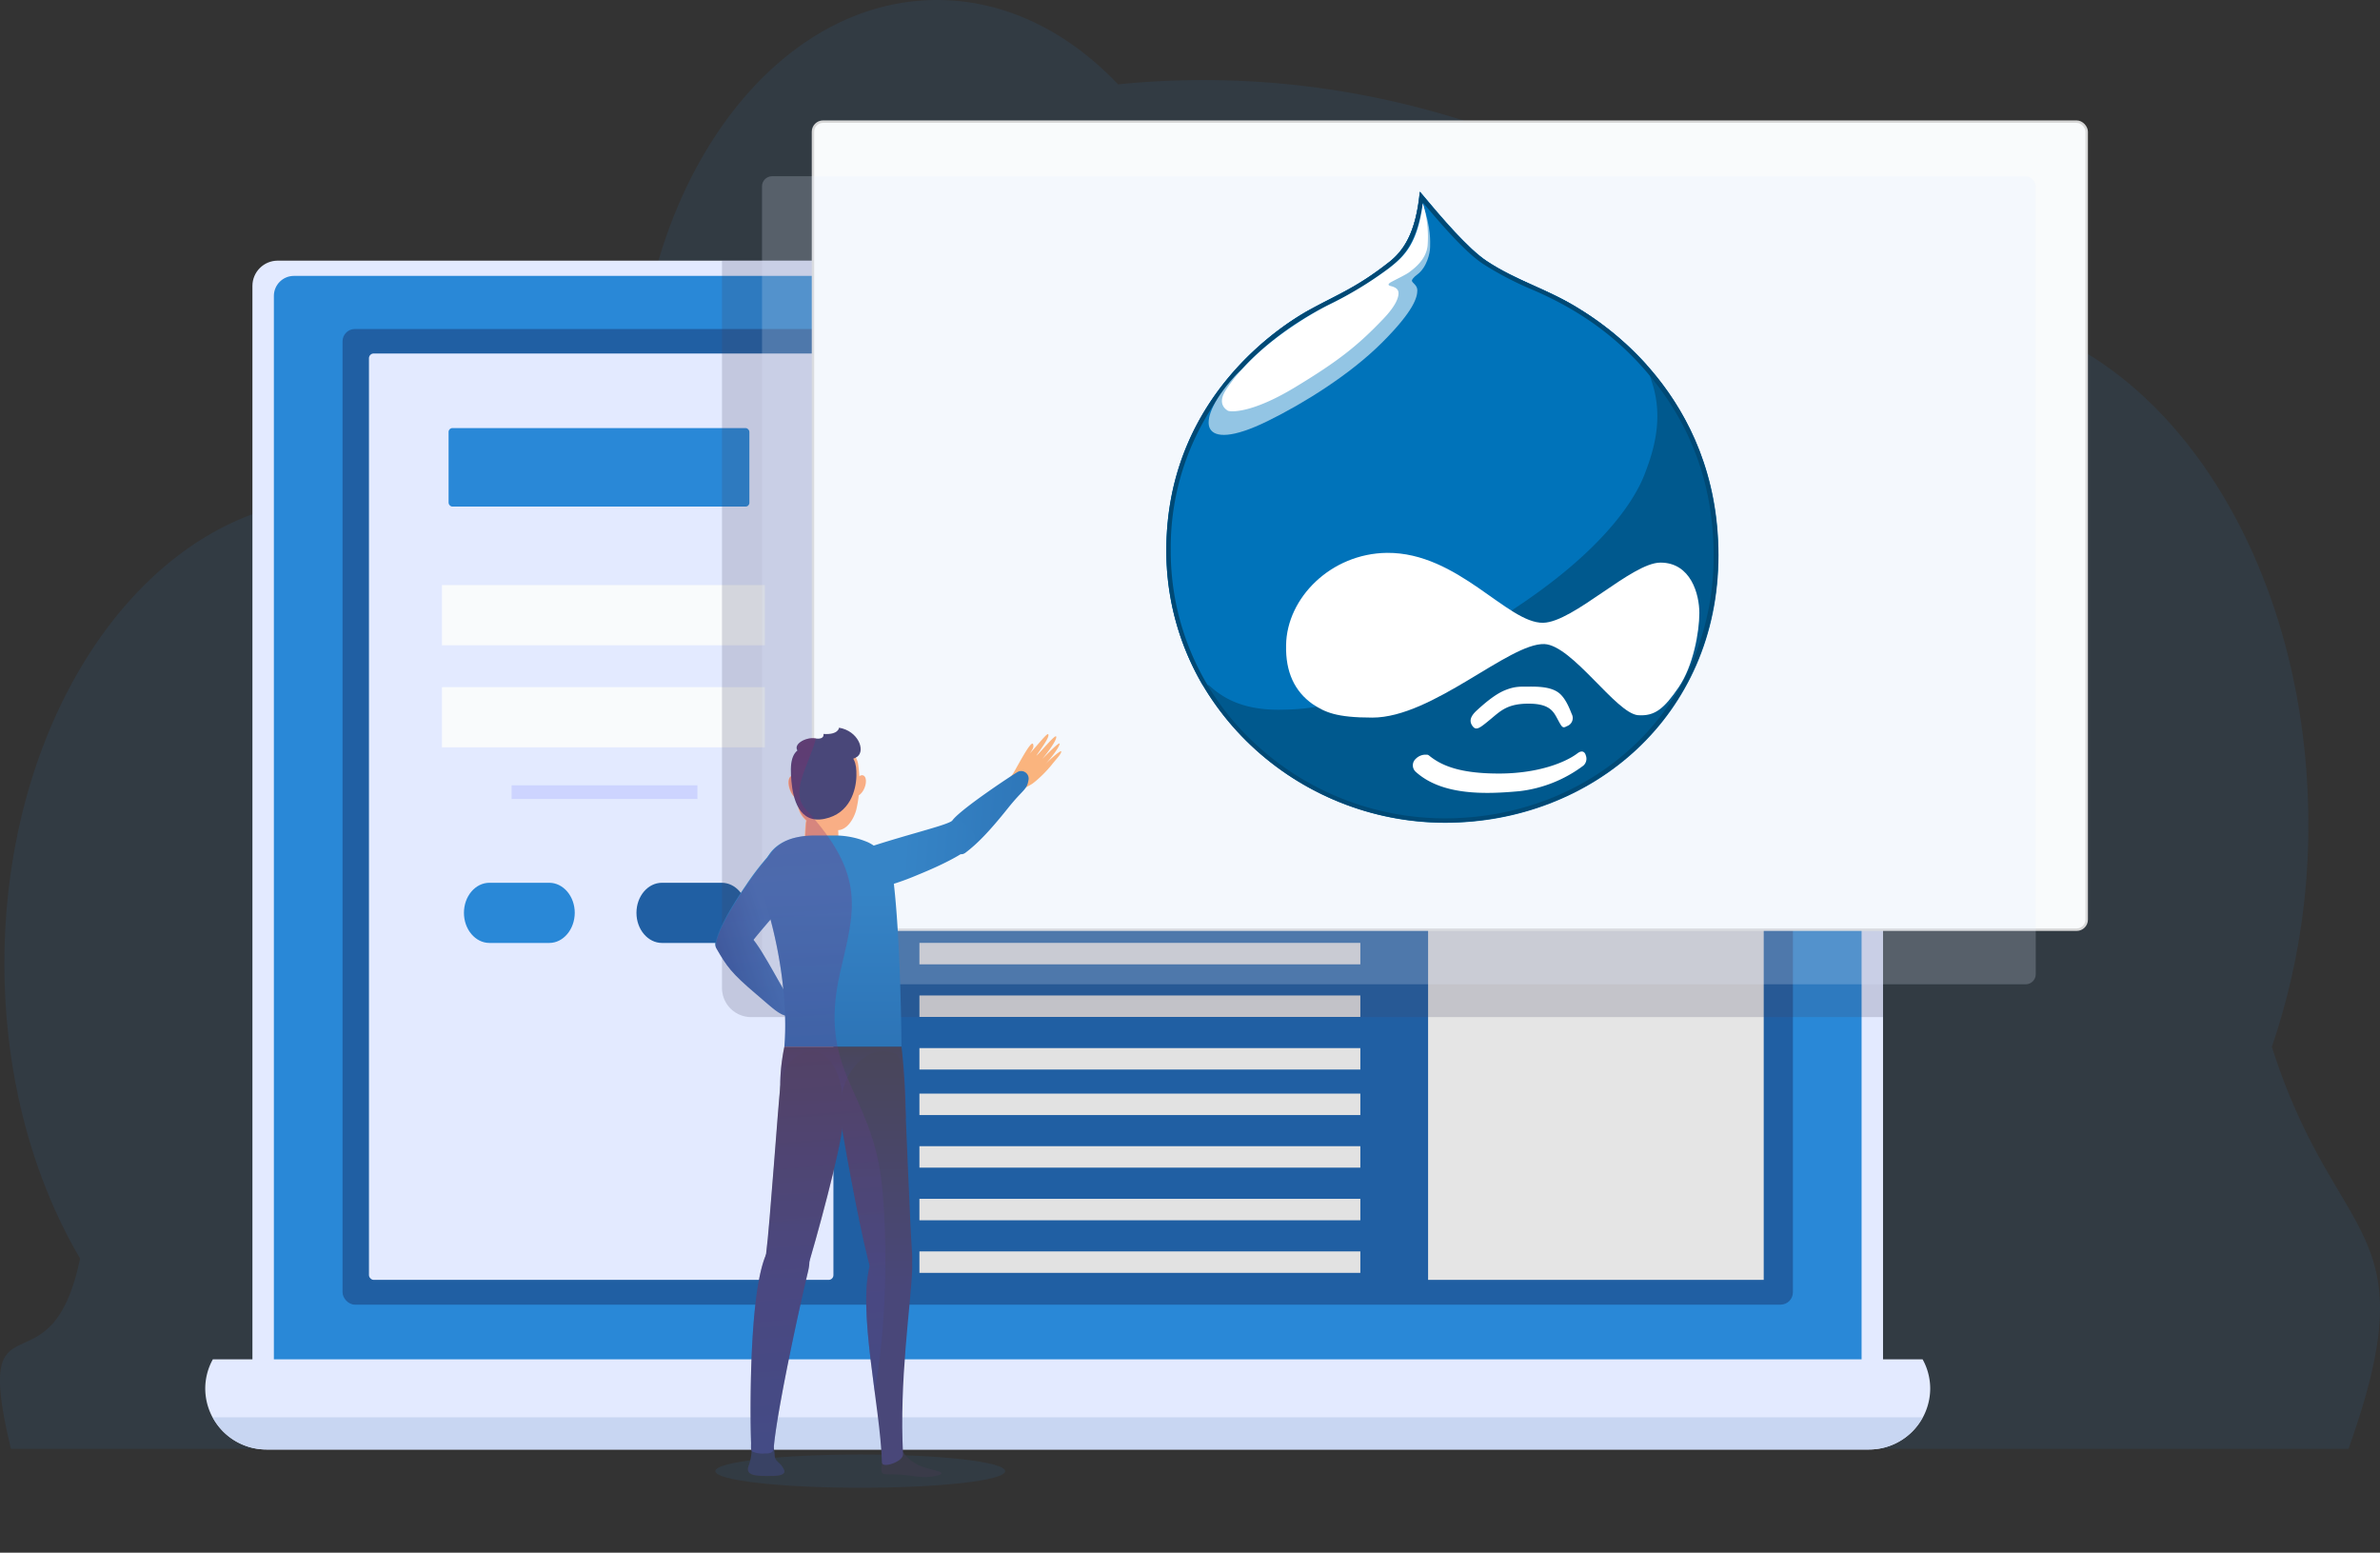
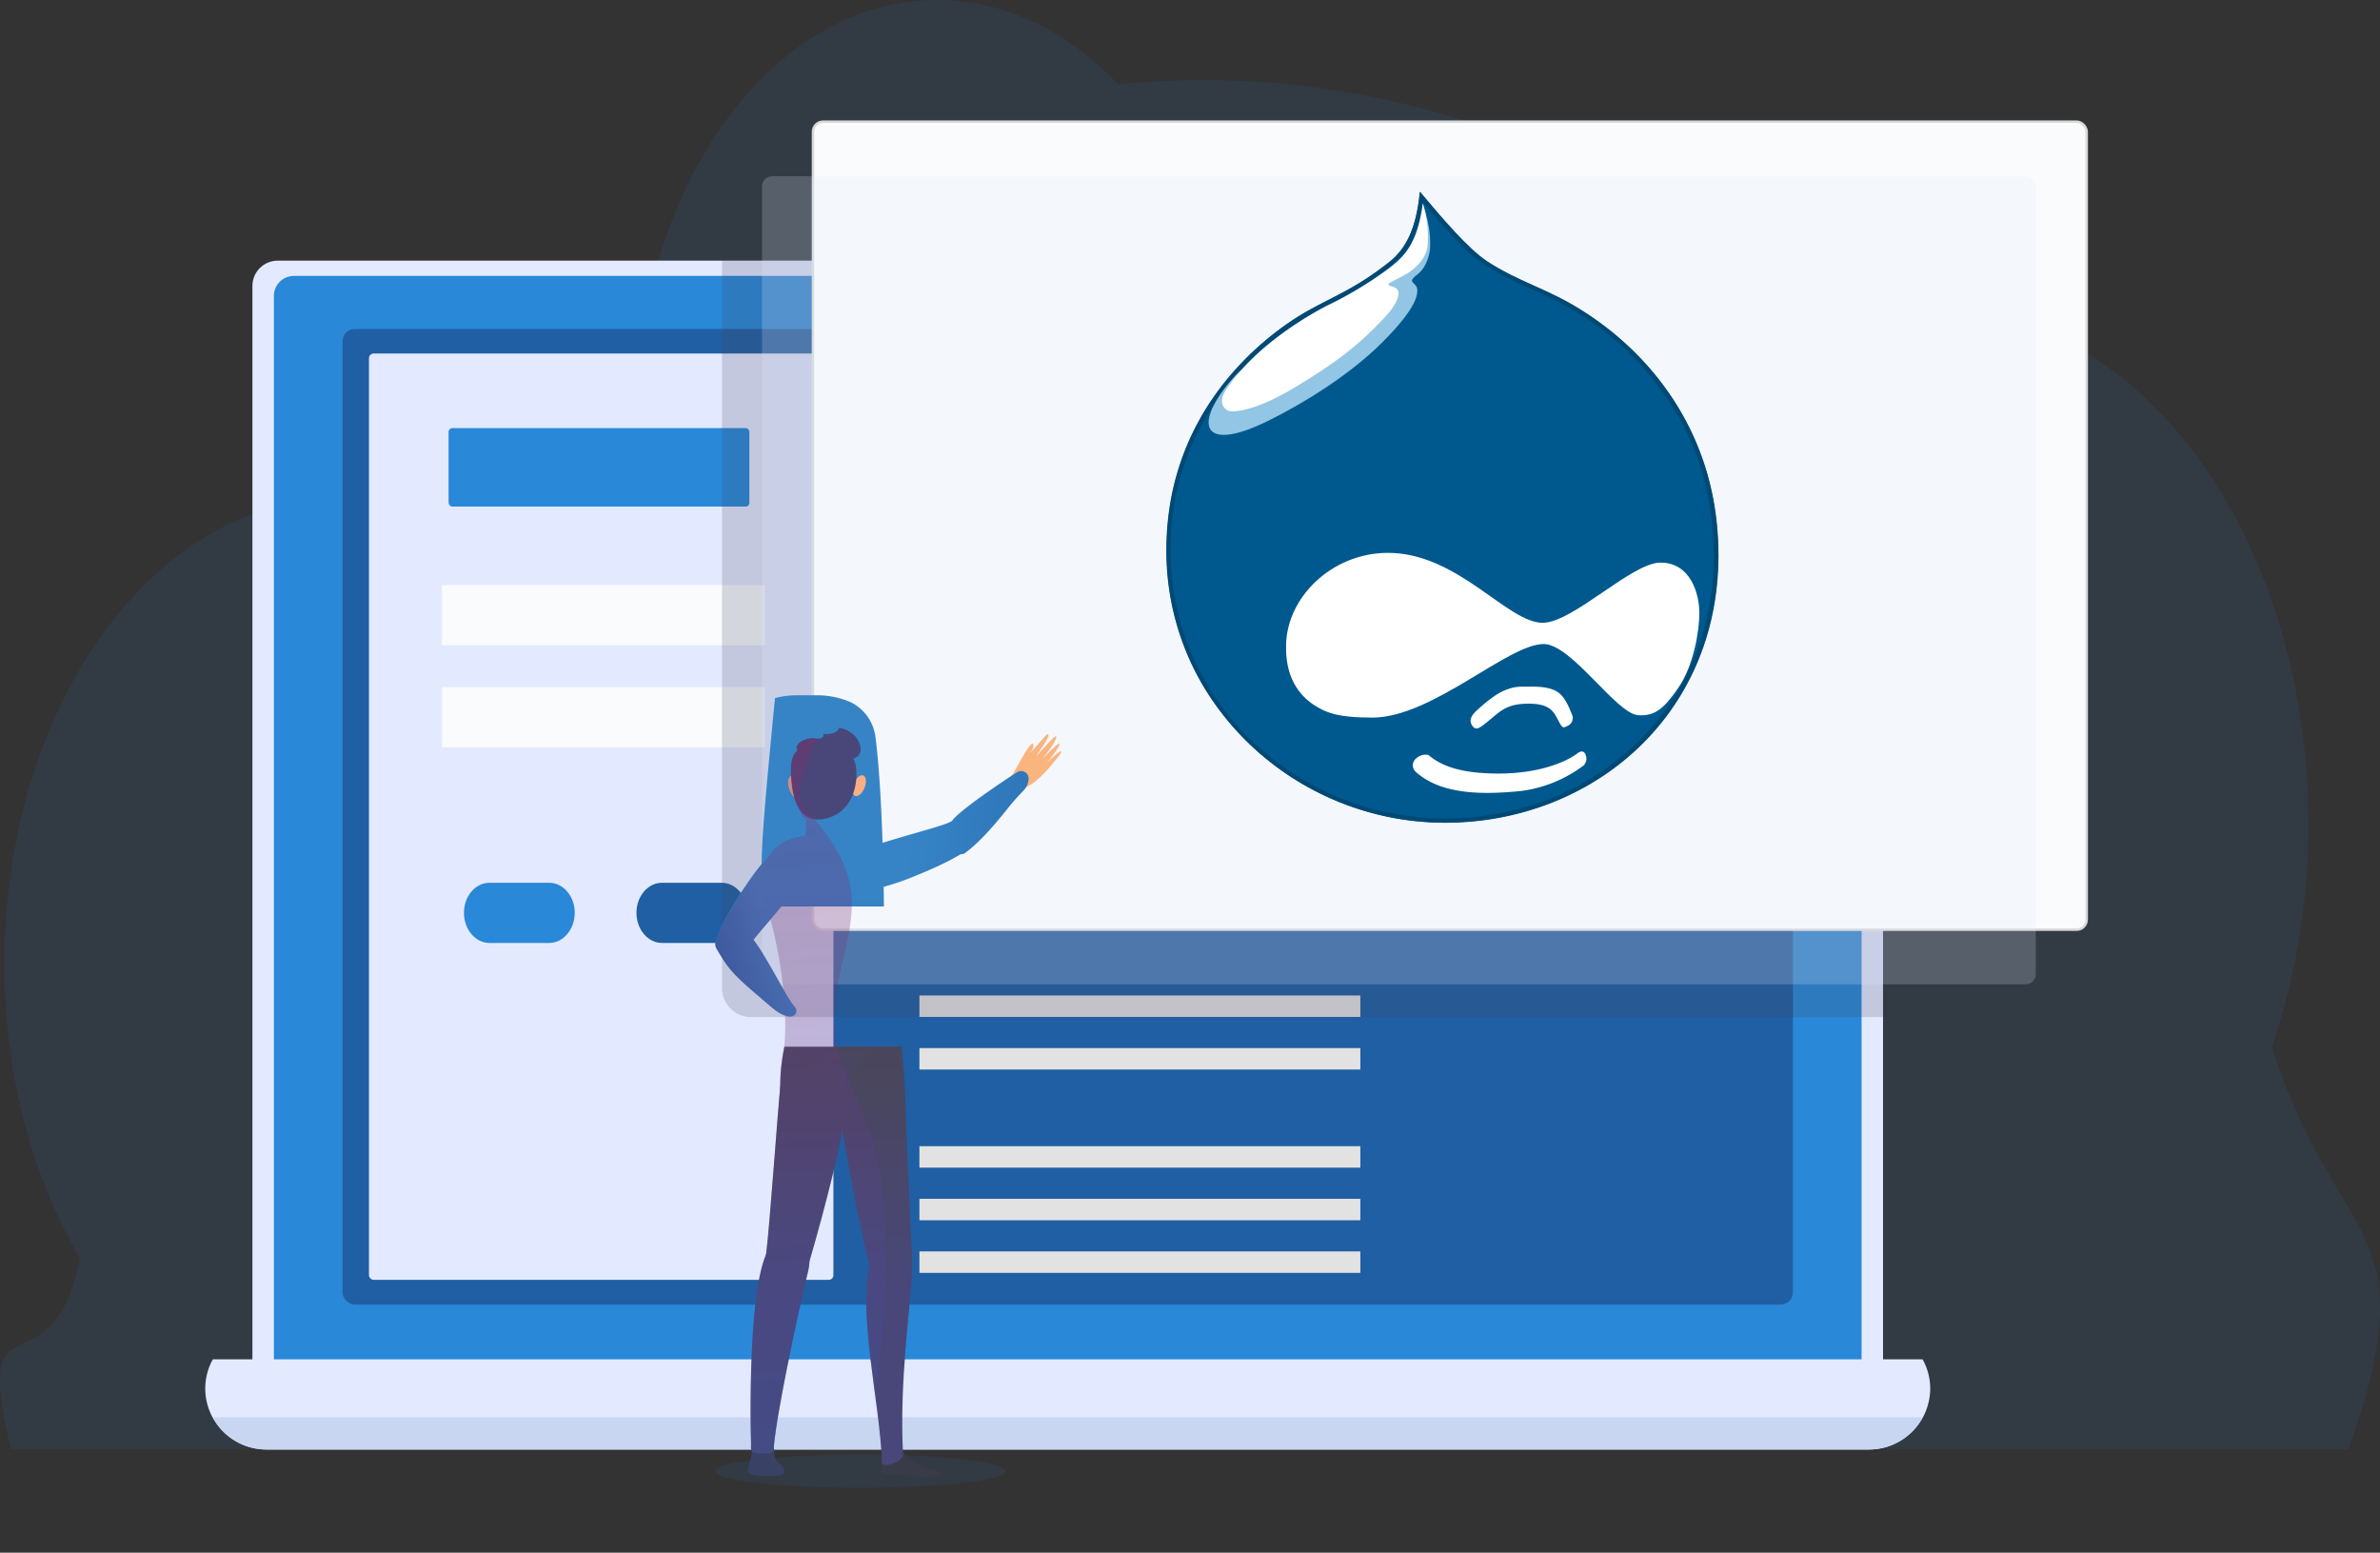
<svg xmlns="http://www.w3.org/2000/svg" xmlns:xlink="http://www.w3.org/1999/xlink" viewBox="0 0 652.27 425.46">
  <rect x="0" y="0" width="652.27" height="425.46" fill="#333333" stroke="none" />
  <defs>
    <style>
      .cls-1 {
        fill: none;
      }

      .cls-2 {
        isolation: isolate;
      }

      .cls-3, .cls-5 {
        fill: #2988d7;
      }

      .cls-3 {
        opacity: 0.1;
      }

      .cls-14, .cls-4 {
        fill: #e3eaff;
      }

      .cls-6 {
        fill: #205fa3;
      }

      .cls-7 {
        fill: #c8d6f2;
      }

      .cls-13, .cls-8 {
        fill: #f9fbfc;
      }

      .cls-9 {
        fill: #cdd4ff;
      }

      .cls-10 {
        fill: #e2e2e2;
      }

      .cls-11 {
        fill: #e5e5e5;
      }

      .cls-12 {
        fill: #424261;
        opacity: 0.2;
      }

      .cls-12, .cls-33 {
        mix-blend-mode: multiply;
      }

      .cls-13 {
        stroke: #d8d8d8;
        stroke-miterlimit: 10;
        stroke-width: 0.67px;
      }

      .cls-14 {
        opacity: 0.21;
      }

      .cls-15 {
        fill: #00598e;
      }

      .cls-16 {
        fill: #fff;
      }

      .cls-17 {
        fill: #0073ba;
      }

      .cls-18 {
        fill: #004975;
      }

      .cls-19 {
        fill: #93c5e4;
      }

      .cls-20 {
        fill: #fab47e;
      }

      .cls-21 {
        fill: url(#Dégradé_sans_nom_11);
      }

      .cls-22 {
        fill: url(#Dégradé_sans_nom_11-2);
      }

      .cls-23 {
        fill: #3a3b49;
      }

      .cls-24 {
        fill: #f9ae85;
      }

      .cls-25 {
        fill: url(#Dégradé_sans_nom_11-3);
      }

      .cls-26 {
        fill: url(#Dégradé_sans_nom_11-4);
      }

      .cls-27 {
        fill: url(#Dégradé_sans_nom_11-5);
      }

      .cls-28 {
        fill: url(#Dégradé_sans_nom_60);
      }

      .cls-29 {
        fill: #494779;
      }

      .cls-30 {
        fill: url(#Dégradé_sans_nom_60-2);
      }

      .cls-31 {
        fill: url(#Dégradé_sans_nom_60-3);
      }

      .cls-32 {
        clip-path: url(#clip-path);
      }

      .cls-33 {
        opacity: 0.3;
        fill: url(#Gradient_bez_nazwy_2);
      }
    </style>
    <linearGradient id="Dégradé_sans_nom_11" data-name="Dégradé sans nom 11" x1="693.27" y1="311.34" x2="708.49" y2="327.29" gradientTransform="matrix(-0.88, -0.47, -0.47, 0.88, 970.13, 315.64)" gradientUnits="userSpaceOnUse">
      <stop offset="0" stop-color="#3684c6" />
      <stop offset="1" stop-color="#215fa2" />
    </linearGradient>
    <linearGradient id="Dégradé_sans_nom_11-2" x1="707.33" y1="297.92" x2="722.55" y2="313.86" xlink:href="#Dégradé_sans_nom_11" />
    <linearGradient id="Dégradé_sans_nom_11-3" x1="798.69" y1="8.33" x2="798.69" y2="99.05" gradientTransform="matrix(-0.11, 1.06, 1.02, 0.03, 327.33, -627.35)" xlink:href="#Dégradé_sans_nom_11" />
    <linearGradient id="Dégradé_sans_nom_11-4" x1="830.89" y1="-3.09" x2="830.89" y2="94.08" gradientTransform="matrix(-0.07, 1, 1, 0.07, 308.36, -594.62)" xlink:href="#Dégradé_sans_nom_11" />
    <linearGradient id="Dégradé_sans_nom_11-5" x1="733.38" y1="244.21" x2="733.38" y2="341.38" gradientTransform="matrix(-1, 0, 0, 1, 961.38, 0)" xlink:href="#Dégradé_sans_nom_11" />
    <linearGradient id="Dégradé_sans_nom_60" data-name="Dégradé sans nom 60" x1="231.04" y1="306.44" x2="231.04" y2="286.8" gradientUnits="userSpaceOnUse">
      <stop offset="0" stop-color="#494779" />
      <stop offset="1" stop-color="#49465a" />
    </linearGradient>
    <linearGradient id="Dégradé_sans_nom_60-2" x1="220.51" y1="353.18" x2="220.51" y2="288.07" xlink:href="#Dégradé_sans_nom_60" />
    <linearGradient id="Dégradé_sans_nom_60-3" x1="240.13" y1="352.82" x2="240.13" y2="288.03" xlink:href="#Dégradé_sans_nom_60" />
    <clipPath id="clip-path">
      <path class="cls-1" d="M196.32,259.86c2.89,5,4.13,6.79,10.92,12.55,4.15,3.52,5.81,5.22,7.92,5.89a74.67,74.67,0,0,1-.19,8.5,52.07,52.07,0,0,0-1.12,11.38c-.54,4.7-2.94,38.57-3.79,44.81,0,.25-.05.48-.08.72v0c-4.77,10.69-4.39,44.87-4.13,51.7a6.32,6.32,0,0,0,.16,2,13.75,13.75,0,0,1-.9,4.39c-.79,2.55,2,2.7,6.66,2.61,4.37-.09,3.25-1.62,2.53-2.68s-1.76-1.39-1.95-2.56c-.14-.84,0-1.35-.29-2.46h0c.82-9.95,6.9-38.18,9.39-48.3a12.78,12.78,0,0,0,.36-2.66c3.09-10.52,7.85-28.48,9-36.19,1.52,8.65,5.05,28.17,7.55,37.28-3.31,12.76,2.94,38.82,3.33,53.84v0a1.69,1.69,0,0,0-.05.24c-.35,2.85-.33,3,2.29,3a36.73,36.73,0,0,1,5.32.31c1.69.26,5,.82,7.88-.1s-2.28-1.41-4.71-2.46a10.85,10.85,0,0,1-4.55-3.32,2.18,2.18,0,0,0-.42-.53c-1-19.93,2.09-39.81,2.54-50.13a12.34,12.34,0,0,0,0-1.74,23.35,23.35,0,0,0,0-3.1c-.37-4.66-1.17-24.59-1.69-36.5h0a181.24,181.24,0,0,0-1.17-19.64s-.18-30.06-2.33-46.52a12.09,12.09,0,0,0-.45-2c1.41-1.13,3.19-2.65,5.53-4.86a81.78,81.78,0,0,0,9-9.66,1.87,1.87,0,0,0,1-.8c2.11-3.42,4-7.66,6.45-15.6,1.61-5.11,2.59-6.24,2.63-7.81a7.58,7.58,0,0,0,3.58-3.89c.69-1.71,2.1-7,0-9.45-1.29-1.51-4.54,3.53-6.72,7.4-.21-1.43-.59-2.67-1.45-2.6s-.8,4.75-.78,5.53a5.45,5.45,0,0,0,.12,1.21,1.43,1.43,0,0,0,.18,1.26c-3,4.21-9.2,13.23-10.41,16.55a5.2,5.2,0,0,0-.2.75c-.07.07-.15.12-.22.2-1.77,2-8.62,6.74-17,13.52a26.33,26.33,0,0,0-6.19-1.08c0-.3,0-.62,0-.91a5.87,5.87,0,0,0-.05-.59c2.62-.13,4.36-3.3,5-5.5a23.93,23.93,0,0,0,.55-2.8,4.74,4.74,0,0,0,2.06-2.52c.75-1.84.58-3.64-.38-4a1.52,1.52,0,0,0-1.41.31c-.05-1.09-.13-2.24-.29-3.46a5.7,5.7,0,0,0-.64-1.87,2.68,2.68,0,0,0,.47-.29c2.14-1.73.16-7-5.08-7.88,0,0-.12,2-4.27,1.71,0,0,.43,1.63-2.29,1.22-2.53-.38-6,1.52-4.83,3.33-1.67,1.31-2,3.81-1.81,7-.85.49-1,2.21-.27,4a6,6,0,0,0,1.14,1.82,12.85,12.85,0,0,0,1.11,2.76,6.68,6.68,0,0,0,2.21,3.64,4.36,4.36,0,0,0-.17.83c-.08,1.07-.16,2.24-.22,3.41a17.49,17.49,0,0,0-3.34.63,11.19,11.19,0,0,0-6.74,5,75.64,75.64,0,0,0-6.06,7.92c-6.35,9.28-7.9,13.64-8.28,15.66v.07A1.91,1.91,0,0,0,196.32,259.86Zm10.18-2.34c1.14-1.44,2.74-3.32,4.66-5.56A121.08,121.08,0,0,1,214.67,271C212.09,266.54,208.67,260.18,206.5,257.52Z" />
    </clipPath>
    <linearGradient id="Gradient_bez_nazwy_2" data-name="Gradient bez nazwy 2" x1="84.11" y1="622.21" x2="270.79" y2="736.9" gradientTransform="matrix(0.4, -0.87, -0.54, -0.47, 496.63, 762.16)" gradientUnits="userSpaceOnUse">
      <stop offset="0" stop-color="#3953a4" />
      <stop offset="1" stop-color="#9d1f60" />
    </linearGradient>
  </defs>
  <title>illu-drupal</title>
  <g class="cls-2">
    <g id="Calque_2" data-name="Calque 2">
      <g id="Calque_6" data-name="Calque 6">
        <g>
          <path class="cls-3" d="M643.63,397c22.21-62.07-3.34-54.76-21-110.16a186.91,186.91,0,0,0,10-61c0-77.66-45.19-140.62-100.94-140.62a75.2,75.2,0,0,0-30,6.31C452,47.46,393.05,21.94,329.84,21.94a233.13,233.13,0,0,0-23.41,1.17C292.62,8.61,275.44,0,256.82,0c-35.19,0-65.21,30.7-77.07,73.91-24.3,18-46.74,40.2-66.81,65.94a67.18,67.18,0,0,0-20.28-3.18c-50.51,0-91.45,57-91.45,127.39,0,30.66,7.78,58.78,20.73,80.77C13.87,384-7.94,351.58,3,397Z" />
          <g>
            <g>
              <rect class="cls-4" x="69.18" y="71.42" width="446.89" height="317.52" rx="6.93" />
              <rect class="cls-5" x="75.06" y="75.6" width="435.13" height="309.17" rx="5.49" />
              <rect class="cls-6" x="93.88" y="90.15" width="397.49" height="267.34" rx="3.38" />
              <path class="cls-4" d="M58.33,372.48a16.53,16.53,0,0,0-2.08,7.94A16.75,16.75,0,0,0,73,397.18H512.24A16.76,16.76,0,0,0,529,380.42a16.53,16.53,0,0,0-2.08-7.94Z" />
            </g>
            <path class="cls-7" d="M58.33,388.36A16.69,16.69,0,0,0,73,397.18H512.24a16.69,16.69,0,0,0,14.68-8.82Z" />
          </g>
          <g>
            <rect class="cls-4" x="101.12" y="96.86" width="127.29" height="253.84" rx="1.3" />
            <rect class="cls-5" x="122.94" y="117.3" width="82.44" height="21.51" rx="1.04" />
            <path class="cls-5" d="M150.52,258.38H134.15c-3.85,0-7-3.69-7-8.25h0c0-4.55,3.12-8.24,7-8.24h16.37c3.85,0,7,3.69,7,8.24h0C157.49,254.69,154.37,258.38,150.52,258.38Z" />
            <path class="cls-6" d="M197.8,258.38H181.43c-3.85,0-7-3.69-7-8.25h0c0-4.55,3.12-8.24,7-8.24H197.8c3.85,0,7,3.69,7,8.24h0C204.77,254.69,201.65,258.38,197.8,258.38Z" />
            <rect class="cls-8" x="121.12" y="160.32" width="88.5" height="16.49" />
            <rect class="cls-8" x="121.12" y="188.29" width="88.5" height="16.49" />
-             <rect class="cls-9" x="140.22" y="215.18" width="50.92" height="3.76" />
            <rect class="cls-10" x="251.98" y="96.86" width="231.4" height="11.77" />
            <rect class="cls-10" x="251.98" y="117.55" width="150.35" height="5.88" />
            <rect class="cls-10" x="251.98" y="153.85" width="95.77" height="5.88" />
            <g>
              <rect class="cls-10" x="251.98" y="170.93" width="150.35" height="5.88" />
              <rect class="cls-10" x="251.98" y="185.34" width="150.35" height="5.88" />
              <rect class="cls-10" x="251.98" y="199.76" width="150.35" height="5.88" />
              <rect class="cls-10" x="251.98" y="214.17" width="150.35" height="5.88" />
            </g>
            <g>
              <rect class="cls-10" x="251.98" y="243.94" width="120.84" height="5.88" />
-               <rect class="cls-10" x="251.98" y="258.36" width="120.84" height="5.88" />
              <rect class="cls-10" x="251.98" y="272.77" width="120.84" height="5.88" />
              <rect class="cls-10" x="251.98" y="287.19" width="120.84" height="5.88" />
            </g>
            <g>
-               <rect class="cls-10" x="251.98" y="299.66" width="120.84" height="5.88" />
              <rect class="cls-10" x="251.98" y="314.07" width="120.84" height="5.88" />
              <rect class="cls-10" x="251.98" y="328.49" width="120.84" height="5.88" />
              <rect class="cls-10" x="251.98" y="342.9" width="120.84" height="5.88" />
            </g>
-             <rect class="cls-11" x="391.39" y="241.89" width="91.98" height="108.81" />
          </g>
          <path class="cls-12" d="M496.07,71.42H197.87V270.7a8,8,0,0,0,8,8H516.07V91.41A20,20,0,0,0,496.07,71.42Z" />
          <rect class="cls-13" x="222.81" y="33.33" width="349.08" height="221.42" rx="2.76" />
          <rect class="cls-14" x="208.84" y="48.29" width="349.08" height="221.42" rx="2.76" />
          <g>
            <path class="cls-15" d="M433,84.72c-8.82-5.5-17.15-7.66-25.48-13.16-5.16-3.49-12.33-11.82-18.32-19-1.17,11.5-4.67,16.16-8.66,19.49-8.5,6.67-13.83,8.66-21.16,12.66-6.16,3.17-39.64,23.15-39.64,66.13s36.15,74.62,76.29,74.62,74.95-29.15,74.95-73.29S438.28,88.05,433,84.72Z" />
            <path class="cls-16" d="M419.43,188.14c2.66,0,5.49.17,7.49,1.5s3.17,4.33,3.83,6a2.35,2.35,0,0,1-1.33,3.34c-1.17.66-1.33.33-2.5-1.84s-2.16-4.33-8-4.33-7.67,2-10.5,4.33-3.83,3.17-4.83,1.84-.66-2.67,1.17-4.34,4.83-4.33,7.66-5.49,4.33-1,7-1Z" />
            <path class="cls-16" d="M391.78,207.13c3.33,2.66,8.32,4.83,19,4.83s18.16-3,21.49-5.5c1.5-1.16,2.17-.17,2.33.5a2.52,2.52,0,0,1-.66,2.83,36.1,36.1,0,0,1-17.49,7c-9,.83-21.16,1.33-28.48-5.33a2.39,2.39,0,0,1,0-3.5,3.84,3.84,0,0,1,2.49-1.17c1,0,.84,0,1.34.34Z" />
-             <path class="cls-17" d="M351,194.47c12.66-.17,15-2.33,26.15-7.33,60.29-27,71.45-51.64,73.62-57.3s5.33-14.82,2-25c-.64-2-1.11-3.54-1.45-4.81A83,83,0,0,0,432.92,84.7c-8.66-5.49-17.16-7.66-25.49-13.16-5.16-3.33-12.32-11.82-18.32-19C388,64.05,384.61,68.88,380.45,72c-8.5,6.67-13.83,8.67-21.15,12.66-6.17,3.33-39.65,23.16-39.65,66.13a72.58,72.58,0,0,0,10,37l1.65-.05C334.81,191,340.31,194.63,351,194.47Z" />
            <path class="cls-18" d="M432.92,84.7c-8.66-5.49-17.16-7.66-25.49-13.16-5.16-3.33-12.32-11.82-18.32-19C388,64.05,384.61,68.88,380.45,72c-8.5,6.67-13.83,8.67-21.15,12.66-6.17,3.33-39.65,23.16-39.65,66.13a72.58,72.58,0,0,0,10,37,77.31,77.31,0,0,0,66.28,37.59c40.14,0,74.95-29.15,74.95-73.29,0-24.24-9.84-41.19-19.6-52.11A83,83,0,0,0,432.92,84.7Zm20.24,19.5c10.94,13.67,16.48,29.81,16.48,48a73.64,73.64,0,0,1-6,29.58,68,68,0,0,1-16.06,22.7c-13.65,12.74-32,19.76-51.68,19.76a76.58,76.58,0,0,1-52.34-20.85,71.63,71.63,0,0,1-22.7-52.52,70.77,70.77,0,0,1,17.22-47.12A79.13,79.13,0,0,1,359.89,85.8c1.77-1,3.43-1.81,5-2.64A89.56,89.56,0,0,0,381.22,73c3.48-2.65,7.19-6.84,8.77-17.48,5.5,6.54,11.89,13.9,16.77,17a89.72,89.72,0,0,0,13.06,6.8,95.73,95.73,0,0,1,12.43,6.37l.15.1A79.71,79.71,0,0,1,453.16,104.2Z" />
            <path class="cls-19" d="M389.94,55.89c2.34,6.83,2,10.32,2,11.82s-.83,5.5-3.5,7.5c-1.16.83-1.49,1.5-1.49,1.66,0,.67,1.49,1.17,1.49,2.67,0,1.83-.83,5.5-9.66,14.32s-21.48,16.66-31.31,21.49-14.49,4.5-15.82,2.17.5-7.5,6.66-14.33S364,86.54,364,86.54l24.32-17,1.33-6.5" />
            <path class="cls-16" d="M389.94,55.72c-1.5,11-4.83,14.33-9.32,17.82a103.2,103.2,0,0,1-16.49,10c-4.33,2.16-20,10.82-28.15,23.32-2.5,3.83,0,5.33.5,5.66s6.16,1,18.32-6.33,17.49-11.66,24.32-18.82c3.66-3.83,4.16-6,4.16-7,0-1.16-.83-1.66-2.16-2-.67-.16-.84-.5,0-1s4.33-2.16,5.16-2.83,4.83-3.33,5-7.66a30.76,30.76,0,0,0-1.34-11.16Z" />
            <path class="cls-16" d="M352.47,176.81c.16-13,12.32-25.15,27.65-25.32,19.48-.16,33,19.33,42.8,19.16,8.33-.17,24.32-16.49,32.15-16.49,8.33,0,10.66,8.66,10.66,13.82s-1.67,14.5-5.66,20.33-6.5,8-11.16,7.66c-6-.5-18-19.16-25.65-19.49-9.66-.33-30.65,20.15-47.14,20.15-10,0-13-1.5-16.32-3.66-5-3.5-7.5-8.83-7.33-16.16Z" />
            <path class="cls-1" d="M452.74,104.86c3.33,10.16.16,19.32-2,25s-13.33,30.32-73.62,57.3c-11.16,5-13.49,7.16-26.15,7.33-10.66.16-16.16-3.5-19.66-6.66l-1.65.05a77.31,77.31,0,0,0,66.28,37.59c40.14,0,74.95-29.15,74.95-73.29,0-24.24-9.84-41.19-19.6-52.11C451.63,101.32,452.1,102.9,452.74,104.86Z" />
          </g>
          <g>
            <path class="cls-20" d="M290.85,206c-.11.75-1.65,2.31-2.53,3.46a34.09,34.09,0,0,1-4.41,4.52l-.51.41c-1.29,1.07-3.25,1.63-3.73,2.5-.77,1.37-3.16,2-6.08,5.79s-9.85,9.48-14,11.39.37-4.55.37-4.55l5.64-8.44c7.11-1.54,12.07-9.15,12.07-9.15,1.3-2.13,5-9.39,5.47-8,.26.78-.1,1.34-.89,2.5,1.79-1.87,4.66-5.57,5-5.26.7.65-2.58,4.83-3.21,5.9.94-.75,5-5.71,5.39-5.29s-1.17,3.06-3.77,6.16c1.2-1.16,4.89-5,4.75-4.09s-2.27,3.82-3.92,5.53C288,207.86,291,205.2,290.85,206Z" />
            <g>
              <path class="cls-3" d="M196.05,403.11c0,2.52,17.78,4.56,39.71,4.56s39.72-2,39.72-4.56-17.78-4.56-39.72-4.56S196.05,400.59,196.05,403.11Z" />
              <g>
                <g>
                  <path class="cls-21" d="M217.68,275.72c-1.87-1.83-8.73-15.87-11.79-18.88-3.62-3.57-11.45-.24-9.57,3,2.89,5,4.13,6.79,10.92,12.55,4.72,4,6.22,5.66,8.81,6.11C218.15,278.88,218.91,276.93,217.68,275.72Z" />
                  <path class="cls-22" d="M204.88,259.8c1.33-2.41,7.24-8.68,14.25-17.39,1.24-1.54,1.25-6.38-.16-9.24-.88-1.77-4.66-2.72-7.2.07a72.58,72.58,0,0,0-7.36,9.36c-6.35,9.28-7.9,13.64-8.28,15.66C195.68,260.65,203,263.31,204.88,259.8Z" />
                  <path class="cls-23" d="M211.94,396.32a17.57,17.57,0,0,1,.4,2.91c.19,1.17,1.31,1.59,1.95,2.56s1.84,2.59-2.53,2.68c-4.68.09-7.45-.06-6.66-2.61a12.85,12.85,0,0,0,.89-4.5,2.74,2.74,0,0,1,.54-2.2C207.05,394.67,211.25,393.77,211.94,396.32Z" />
                  <path class="cls-23" d="M247.89,398.44a10.85,10.85,0,0,0,4.55,3.32c2.43,1.05,7.58,1.54,4.71,2.46s-6.19.36-7.88.1A36.73,36.73,0,0,0,244,404c-2.62,0-2.64-.17-2.29-3C242.15,397.06,246.71,396.22,247.89,398.44Z" />
                  <path class="cls-24" d="M218.07,216.32c.53,5.31.69,6.49,3,8.67s5.94,2.49,8.46,2.49c2.72,0,4.51-3.28,5.13-5.53a32.91,32.91,0,0,0,.53-12.51c-.39-2.95-4-6.53-7.78-6.53S216.77,203.35,218.07,216.32Z" />
                  <path class="cls-25" d="M279,211.46c-2.24,1.33-14.88,9.74-17.71,13-3.34,3.8.34,11.45,3.3,9.2,3.2-2.42,6.46-5.71,11.65-12.21,4.15-5.19,5.19-5,5.6-7.57A2.06,2.06,0,0,0,279,211.46Z" />
                  <path class="cls-26" d="M260.56,225.15c-2.43,1.28-10.83,3.26-21.47,6.67-1.89.6-4.56,4.63-5,7.8-.24,2,2.39,4.84,6.05,3.91a72.79,72.79,0,0,0,11.3-3.77c10.41-4.24,14.1-7,15.53-8.5C268.71,229.51,264.1,223.28,260.56,225.15Z" />
                  <path class="cls-24" d="M220.77,225.68c-.14,1.84-.28,4-.34,5.89a5.08,5.08,0,0,0,4.43,5.15h.29c2.29,0,5-2.08,4.79-4.37-.13-1.5-.18-3-.19-4.32a6,6,0,0,0-4-5.6h0A3.75,3.75,0,0,0,220.77,225.68Z" />
-                   <path class="cls-27" d="M210.15,248.38c4.26,14,5.66,28.64,4.82,38.42h32.1s-.18-30.06-2.33-46.52a12.34,12.34,0,0,0-6.78-9.45,23.06,23.06,0,0,0-8.55-1.89h-5.94a22.53,22.53,0,0,0-6.26.78C208.45,232.4,207.68,240.26,210.15,248.38Z" />
+                   <path class="cls-27" d="M210.15,248.38h32.1s-.18-30.06-2.33-46.52a12.34,12.34,0,0,0-6.78-9.45,23.06,23.06,0,0,0-8.55-1.89h-5.94a22.53,22.53,0,0,0-6.26.78C208.45,232.4,207.68,240.26,210.15,248.38Z" />
                  <path class="cls-28" d="M215.11,306.44s-2.78-6.74-.14-19.64h32.1a181.24,181.24,0,0,1,1.17,19.64Z" />
                  <g>
                    <path class="cls-29" d="M221.44,348.46c2.57-10.45-8.1-12.29-11.47-4.73-4.77,10.69-4.39,44.87-4.13,51.7,0,.89-.13,2,.33,2.3a6.78,6.78,0,0,0,3.39.54c1.2,0,2.37,0,2.49-1.51C212.87,386.81,219,358.58,221.44,348.46Z" />
                    <path class="cls-30" d="M231,307.85c1.13-13-4-23.06-12.07-18.78-3.39,1.81-4.63,5.42-5.09,8.82s-2.95,38.72-3.82,45.1c-2,14.39,9.39,10.51,10.63,6.52C223.8,339.45,230.42,314.93,231,307.85Z" />
                  </g>
                  <path class="cls-29" d="M241.7,400.73c-.4-15.3-6.89-42.08-3.14-54.56,2.39-7.92,11.87-8.13,11.45,1.61-.45,10.42-3.58,30.6-2.52,50.72C247.6,400.47,241.77,402.51,241.7,400.73Z" />
                  <path class="cls-31" d="M238.94,348.84c1.26,4,12.12,8.58,11-5.9-.51-6.42-1.85-41.88-2.1-45.3s-.86-8.42-2.57-9c-8.57-3.12-16.89,7.08-14.63,19.91C232.13,317.1,236.33,340.59,238.94,348.84Z" />
                  <path class="cls-24" d="M234,214.68c-.63,1.55-.49,3.07.32,3.4s2-.65,2.62-2.2.48-3.07-.33-3.4S234.64,213.13,234,214.68Z" />
                  <path class="cls-24" d="M220,215.21c.75,1.83.58,3.64-.38,4s-2.35-.78-3.1-2.62-.58-3.64.38-4S219.21,213.37,220,215.21Z" />
                  <path class="cls-29" d="M218.88,206.05c2.71,2.55,13.47,3.41,16.15,1.23,2.14-1.73.16-7-5.08-7.88,0,0-.12,2-4.27,1.71,0,0,.43,1.63-2.29,1.22S216.87,204.14,218.88,206.05Z" />
                </g>
                <path class="cls-29" d="M231,205.32c3.08,1.86,3.79,3.49,3.71,7.3s-1.72,10.3-8.72,11.75-8.66-5.51-9.09-10.3-.15-8.39,3.4-9.25C225.51,203.54,229.09,204.2,231,205.32Z" />
              </g>
            </g>
            <g class="cls-32">
              <path class="cls-33" d="M211.64,178.7c-14.48-8.87-41.24,4.59-46,22.1-4.91,17.87,8.52,26.42-2.5,51.18-8.71,19.57,1.3,41,3.66,58,2.58,18.61-6.72,27.61-3.65,44.2,7.07,38.18-27.71,60.91-1.46,69,26.94,8.31,26.52-8.72,55.82-8.82,25.46-.09,26.82-64.88,24.2-89.67-2.78-26.24-17.88-30.73-11.37-58.64,3.89-16.7,7.08-26.24-9.52-44.3C212.27,212.5,239.34,195.66,211.64,178.7Z" />
            </g>
          </g>
        </g>
      </g>
    </g>
  </g>
</svg>